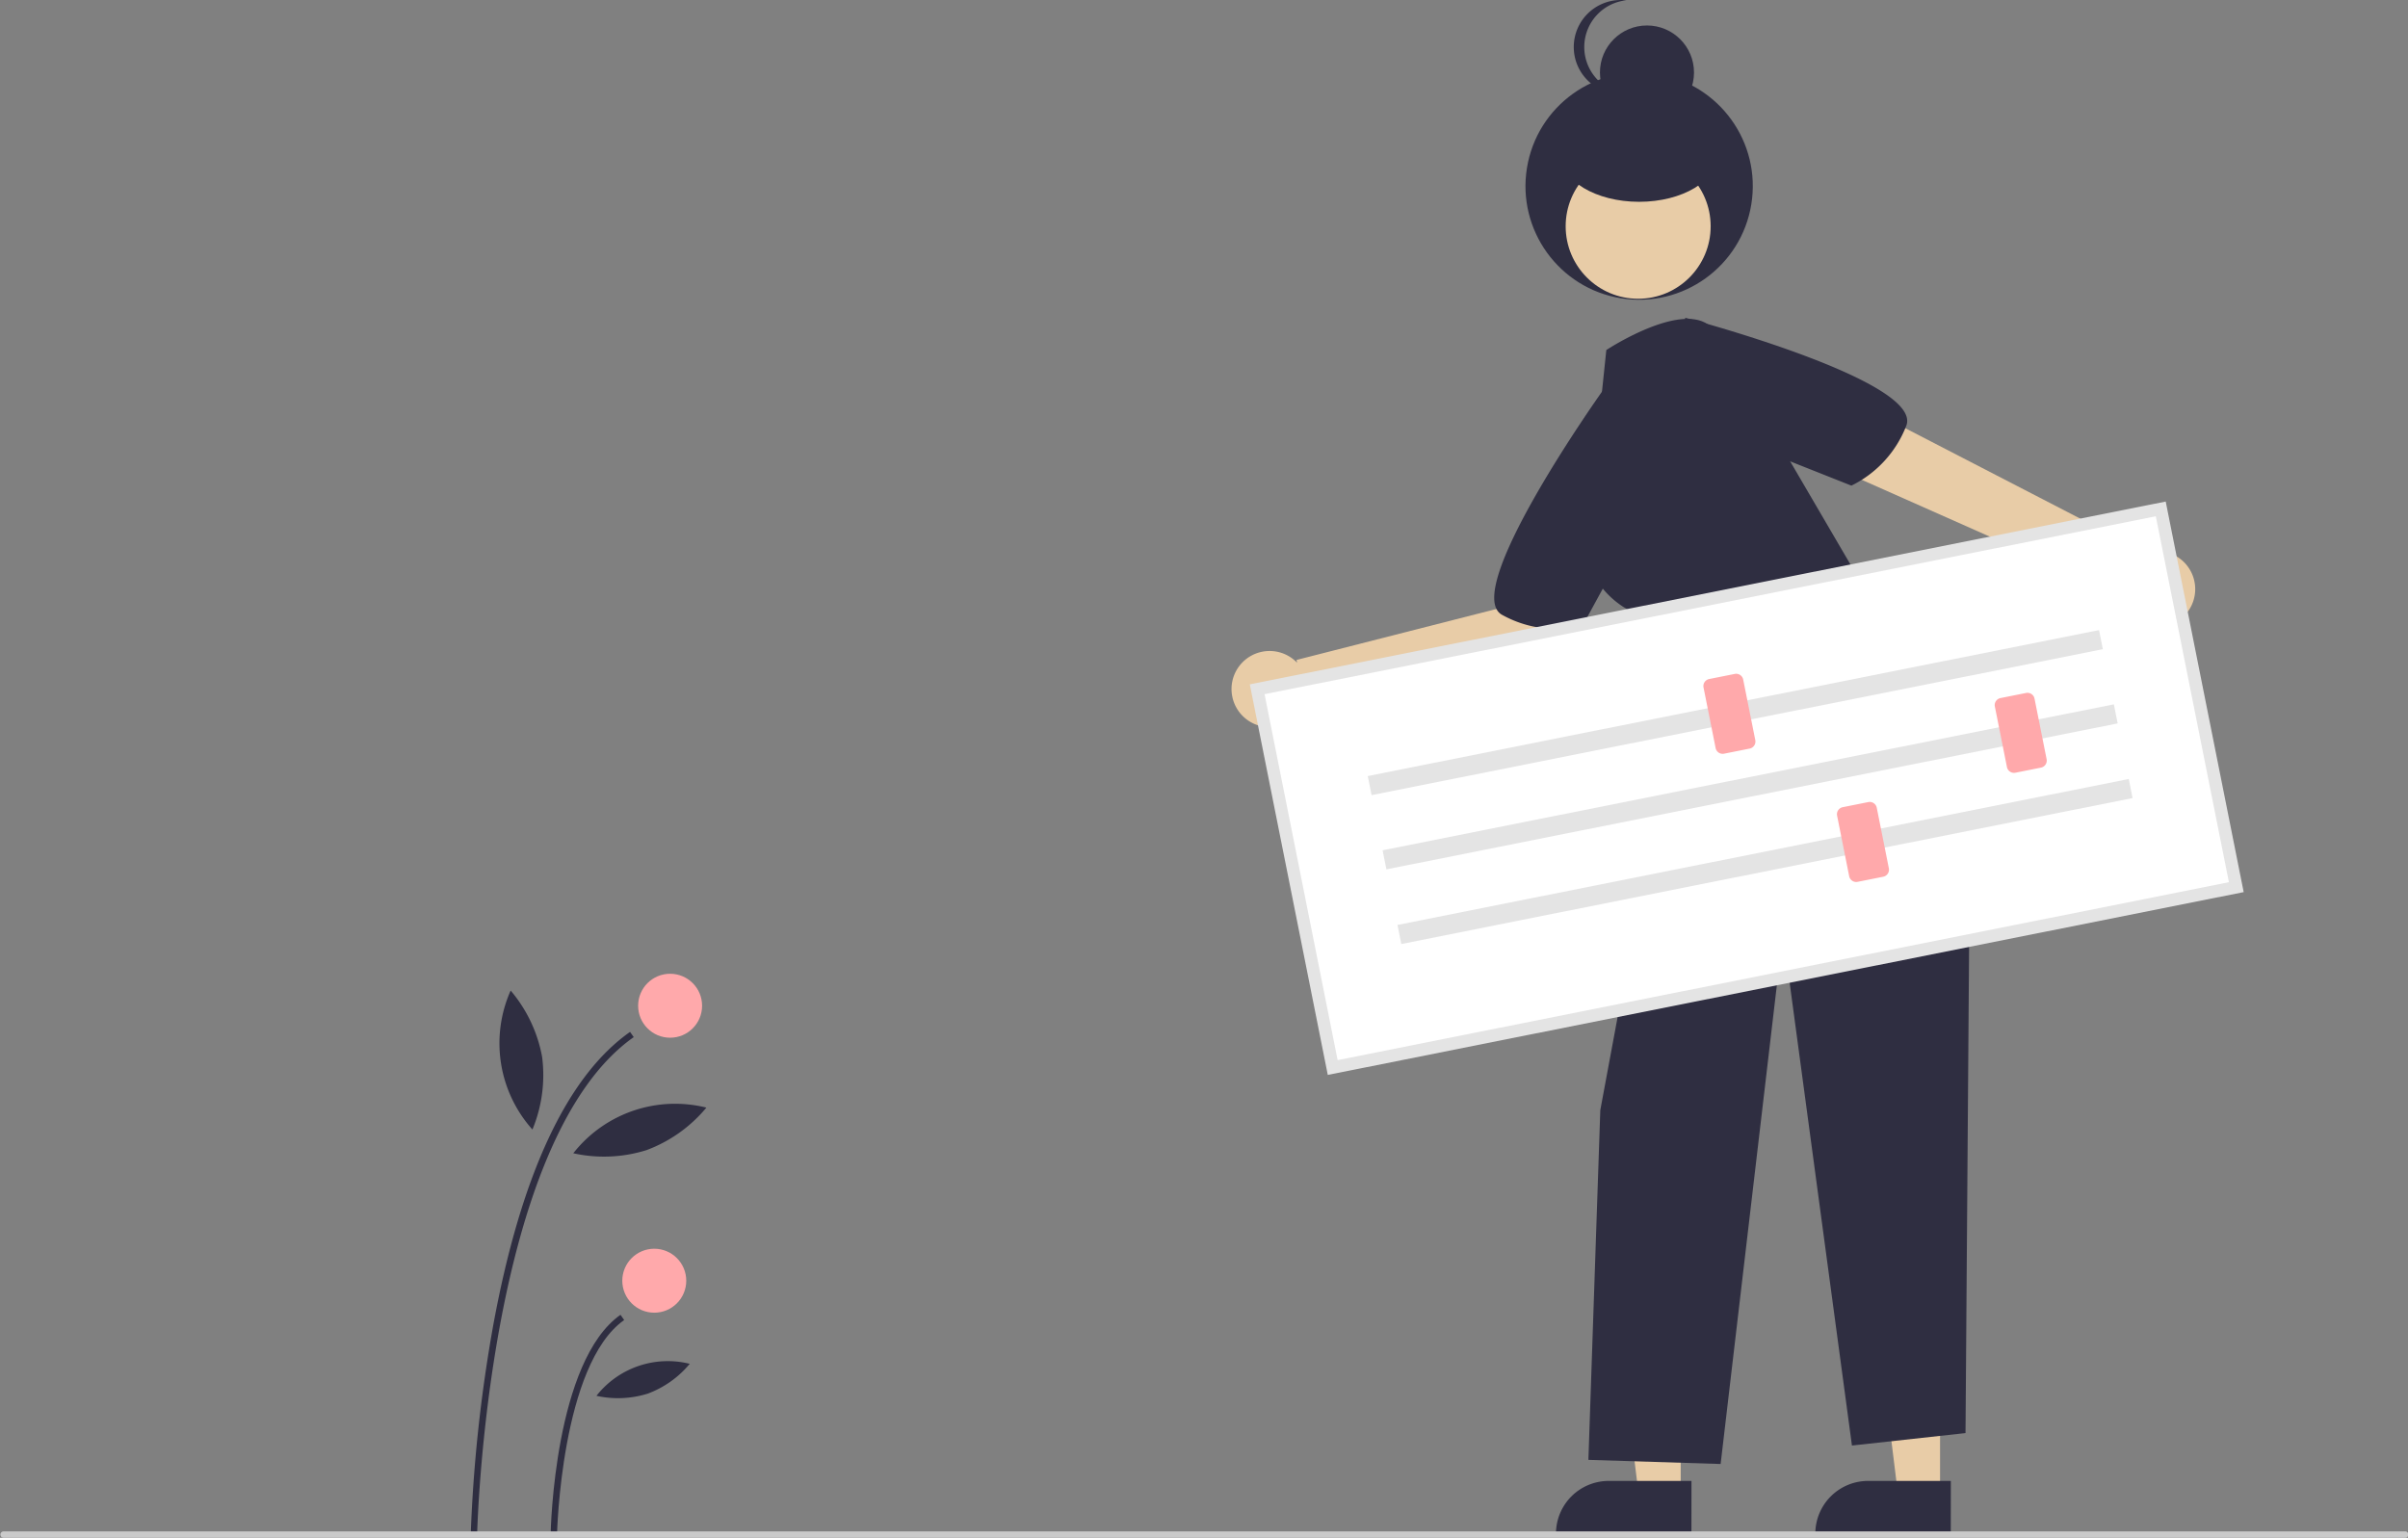
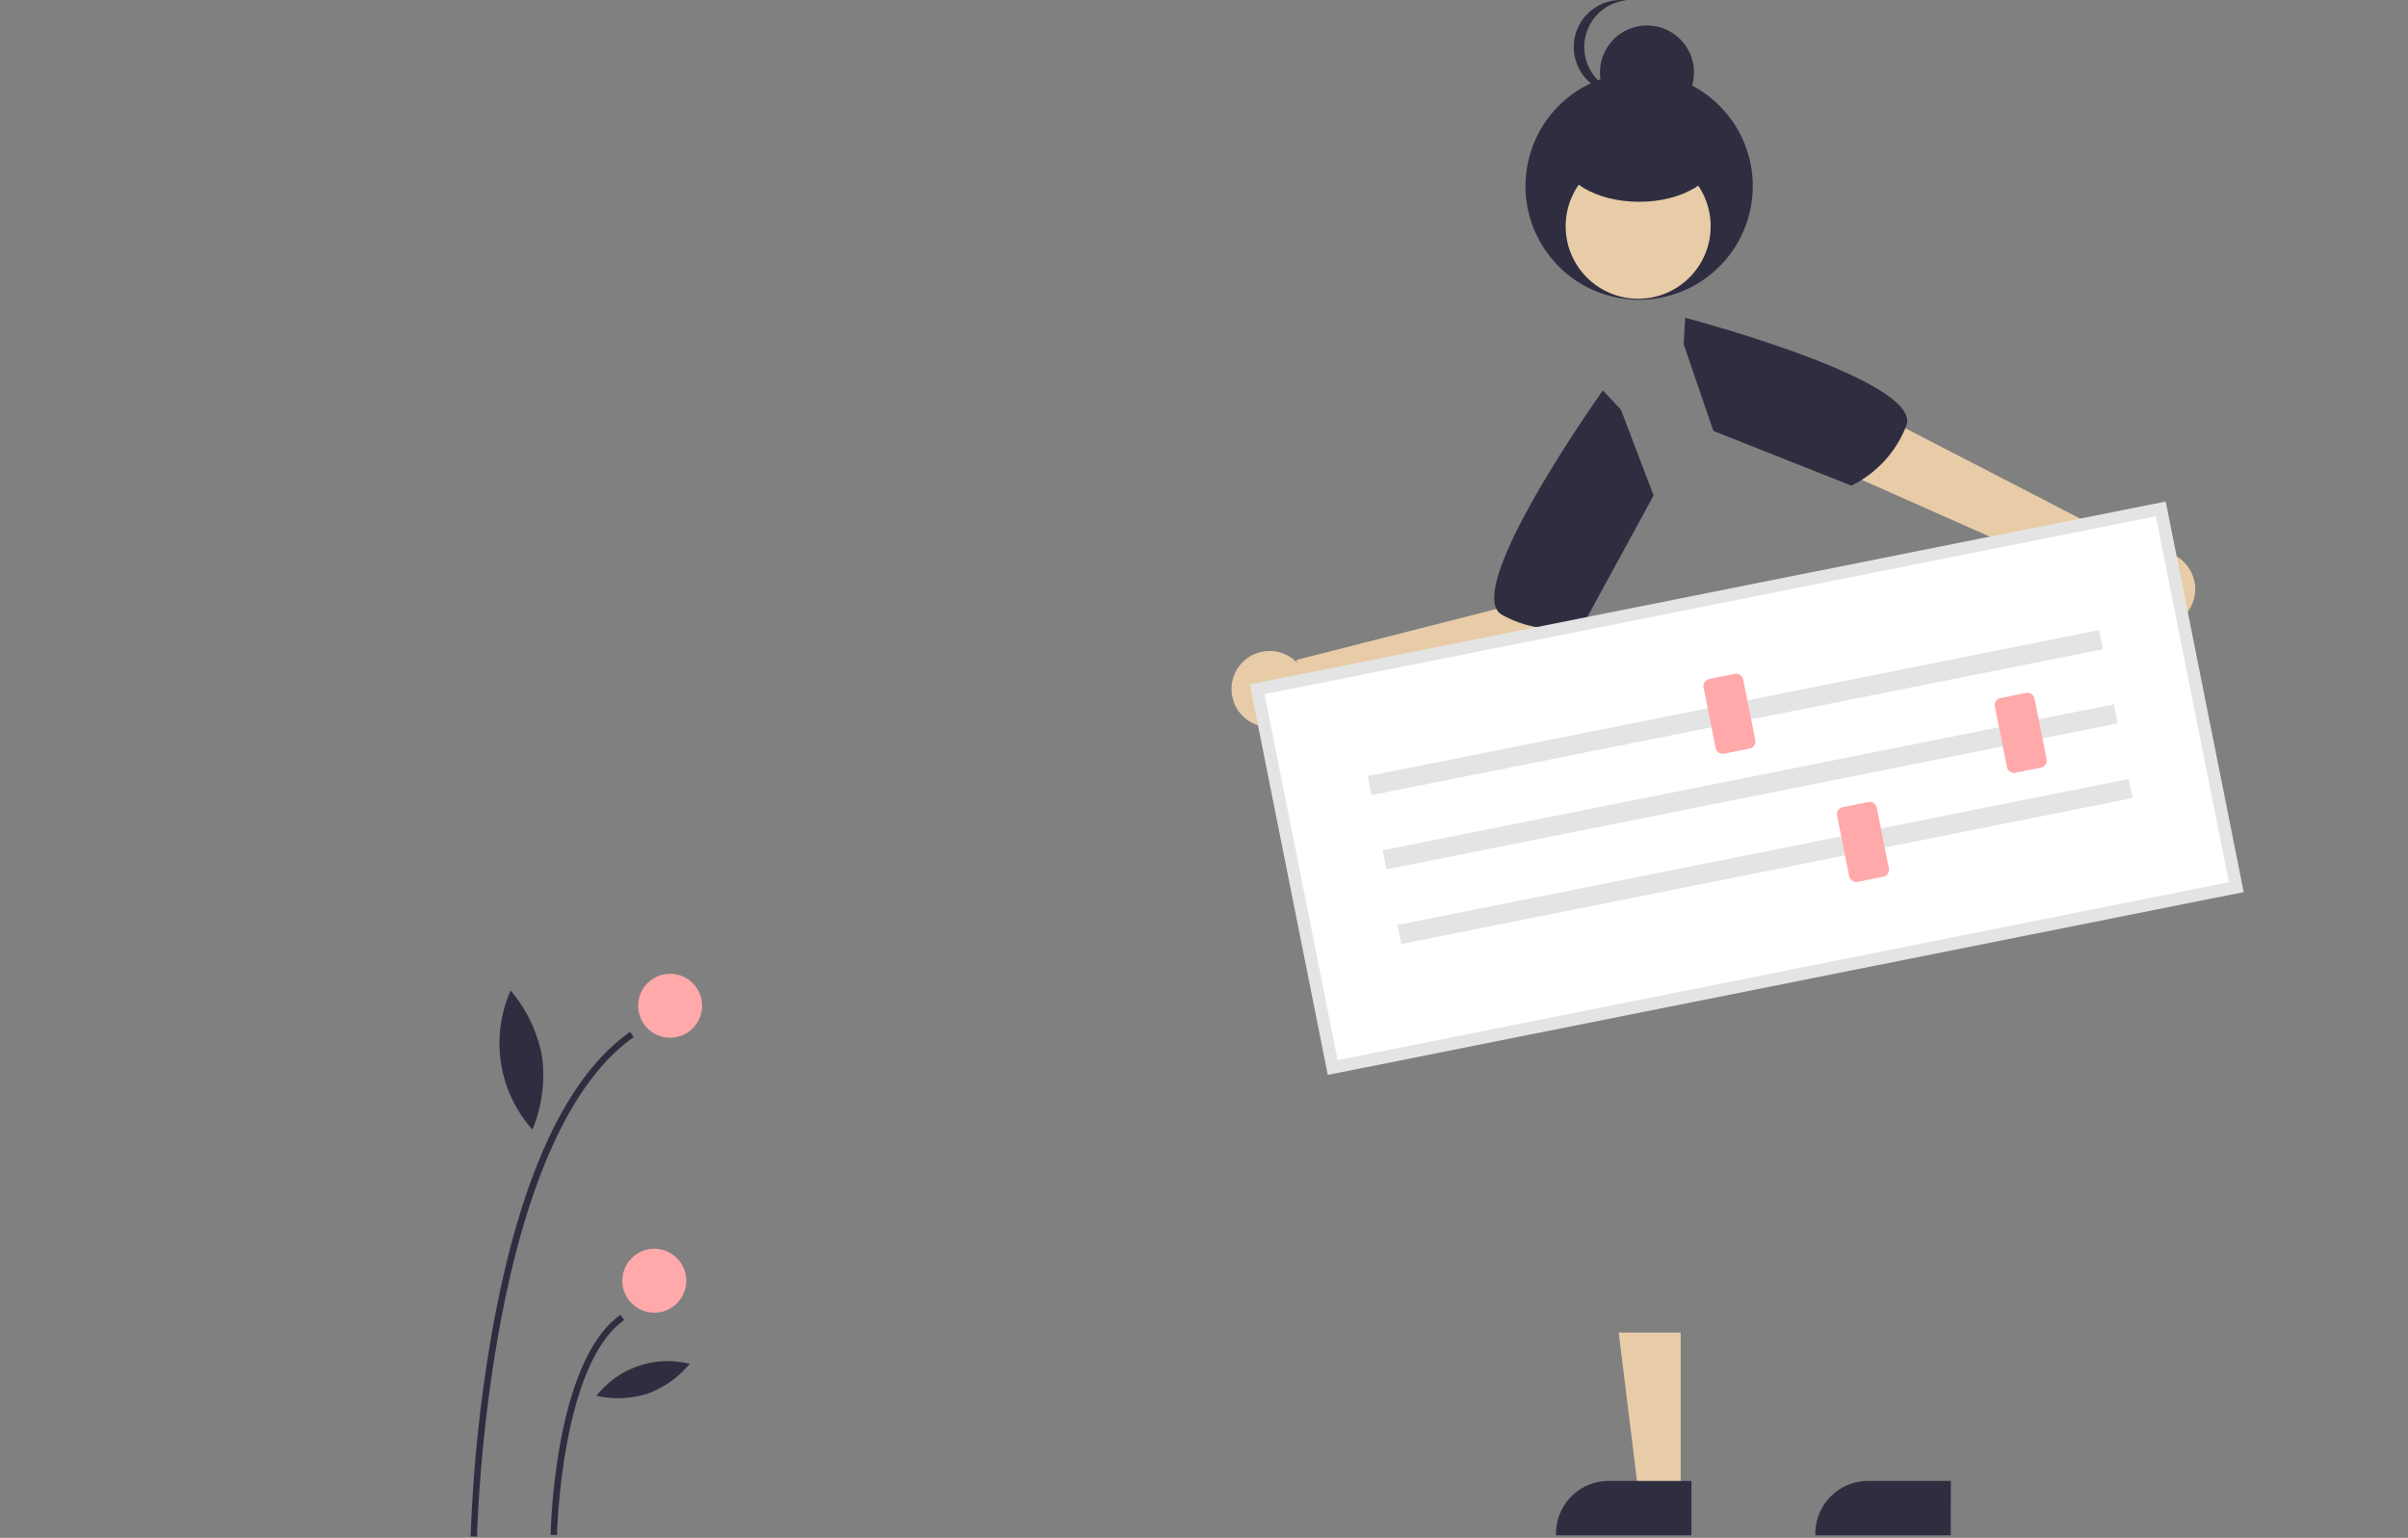
<svg xmlns="http://www.w3.org/2000/svg" width="224" height="143.071" viewBox="0 0 224 143.071">
  <rect x="0" y="0" width="224" height="143.071" fill="#808080" stroke="none" />
  <path d="M371.275,579.207l-.595-.012a137.985,137.985,0,0,1,2.112-19.719c2.573-13.946,6.851-23.1,12.715-27.223l.342.487C372.149,542.359,371.282,578.839,371.275,579.207Z" transform="translate(-326.897 -436.249)" fill="#2f2e41" />
  <path d="M396.275,641.223l-.595-.012c.013-.659.385-16.187,6.5-20.479l.342.487C396.653,625.338,396.278,641.064,396.275,641.223Z" transform="translate(-344.46 -498.407)" fill="#2f2e41" />
  <circle cx="2.975" cy="2.975" r="2.975" transform="translate(59.361 90.596)" fill="#ffa9ab" />
  <circle cx="2.975" cy="2.975" r="2.975" transform="translate(57.888 116.179)" fill="#ffa9ab" />
  <path d="M383.694,525.5a13.213,13.213,0,0,1-.9,6.765,12.042,12.042,0,0,1-2.025-12.931A13.214,13.214,0,0,1,383.694,525.5Z" transform="translate(-333.266 -427.175)" fill="#2f2e41" />
-   <path d="M409.6,559.141a13.214,13.214,0,0,1-6.818.294,12.042,12.042,0,0,1,12.381-4.247A13.214,13.214,0,0,1,409.6,559.141Z" transform="translate(-349.453 -452.139)" fill="#2f2e41" />
  <path d="M414.79,638.247a9.262,9.262,0,0,1-4.779.206,8.44,8.44,0,0,1,8.678-2.977A9.262,9.262,0,0,1,414.79,638.247Z" transform="translate(-354.528 -508.59)" fill="#2f2e41" />
-   <path d="M593.048,431.846H589.14l-1.86-15.078h5.769Z" transform="translate(-412.578 -292.789)" fill="#e8cca7" />
  <path d="M803.757,677.752h-12.6v-.159a4.906,4.906,0,0,1,4.906-4.906h7.7Z" transform="translate(-622.289 -534.906)" fill="#2f2e41" />
  <path d="M511.947,431.846h-3.909l-1.859-15.078h5.769Z" transform="translate(-355.602 -292.789)" fill="#e8cca7" />
  <path d="M722.655,677.752h-12.6v-.159a4.906,4.906,0,0,1,4.905-4.906h7.7Z" transform="translate(-565.313 -534.906)" fill="#2f2e41" />
  <path d="M640.639,391.165l-5.414-.837-1.749,2.815-18.822,4.8.051.259a3.541,3.541,0,1,0,.77,3.662l22.794-4.754Z" transform="translate(-494.046 -336.544)" fill="#e8cca7" />
  <path d="M831.017,352.806a3.527,3.527,0,0,0-1.3.25l.108-.188L805.893,340.5l-3.262,5.274,24.879,11.044a3.54,3.54,0,1,0,3.507-4.011Z" transform="translate(-630.353 -301.537)" fill="#e8cca7" />
  <circle cx="10.572" cy="10.572" r="10.572" transform="translate(140.349 26.057) rotate(-80.783)" fill="#2f2e41" />
  <circle cx="6.744" cy="6.744" r="6.744" transform="translate(145.643 14.308)" fill="#e8cca7" />
  <ellipse cx="7.291" cy="4.375" rx="7.291" ry="4.375" transform="translate(145.187 10.025)" fill="#2f2e41" />
  <circle cx="4.375" cy="4.375" r="4.375" transform="translate(148.832 2.37)" fill="#2f2e41" />
  <path d="M716.762,213.9a4.375,4.375,0,0,1,3.919-4.351,4.427,4.427,0,0,0-.455-.024,4.375,4.375,0,1,0,0,8.749,4.422,4.422,0,0,0,.455-.024A4.375,4.375,0,0,1,716.762,213.9Z" transform="translate(-569.388 -209.524)" fill="#2f2e41" />
-   <path d="M719.842,317.385l.544-5.229s7.379-4.863,9.887-1.989l14.989,25.646s9.318,3.313,8.988,15.962L753.8,412.92l-10.565,1.158-6.416-47.671-5.8,49.389-12.3-.385,1.107-32.537,5.865-31.541-.056-10.466-2.583-4.224a8.246,8.246,0,0,1-4.864-7.273l-.1-7.552Z" transform="translate(-570.961 -279.59)" fill="#2f2e41" />
  <path d="M749.988,311.351l.146-2.451s22.32,5.882,20.55,10.087a10.381,10.381,0,0,1-5.091,5.533l-12.838-5.091Z" transform="translate(-593.37 -279.338)" fill="#2f2e41" />
  <path d="M702.543,333.412l-1.679-1.791s-13.4,18.8-9.345,20.9a10.38,10.38,0,0,0,7.453,1l6.612-12.124Z" transform="translate(-551.758 -295.3)" fill="#2f2e41" />
  <path d="M623.655,420.666l84.055-16.779-7.025-35.19-84.055,16.779Z" transform="translate(-499.684 -321.347)" fill="#fff" />
  <path d="M706.774,402.721l-85.2,17.008-7.254-36.337,85.2-17.008ZM622.49,418.353,705.4,401.8l-6.8-34.044-82.908,16.55Z" transform="translate(-498.059 -319.722)" fill="#e4e4e4" />
  <rect width="69.367" height="1.809" transform="translate(127.234 72.203) rotate(-11.289)" fill="#e4e4e4" />
  <rect width="69.367" height="1.809" transform="translate(128.613 79.109) rotate(-11.289)" fill="#e4e4e4" />
  <rect width="69.367" height="1.809" transform="translate(129.999 86.055) rotate(-11.289)" fill="#e4e4e4" />
  <path d="M760.466,427.211l-2.379.475a.669.669,0,0,1-.786-.525l-1.125-5.635a.669.669,0,0,1,.525-.786l2.379-.475a.669.669,0,0,1,.786.525l1.125,5.635a.669.669,0,0,1-.525.786Z" transform="translate(-597.708 -357.565)" fill="#ffa9ab" />
  <path d="M851.565,433.166l-2.379.475a.669.669,0,0,1-.786-.525l-1.125-5.635a.669.669,0,0,1,.525-.786l2.379-.475a.669.669,0,0,1,.786.525l1.125,5.635A.669.669,0,0,1,851.565,433.166Z" transform="translate(-661.707 -361.749)" fill="#ffa9ab" />
-   <path d="M802.231,467.293l-2.379.475a.669.669,0,0,1-.786-.525l-1.125-5.635a.669.669,0,0,1,.525-.786l2.379-.475a.669.669,0,0,1,.786.525l1.125,5.635A.669.669,0,0,1,802.231,467.293Z" transform="translate(-627.049 -385.724)" fill="#ffa9ab" />
-   <path d="M447.2,689.07H223.8a.3.3,0,0,1,0-.595H447.2a.3.3,0,1,1,0,.595Z" transform="translate(-223.5 -545.999)" fill="#cacaca" />
+   <path d="M802.231,467.293l-2.379.475a.669.669,0,0,1-.786-.525l-1.125-5.635a.669.669,0,0,1,.525-.786l2.379-.475a.669.669,0,0,1,.786.525l1.125,5.635A.669.669,0,0,1,802.231,467.293" transform="translate(-627.049 -385.724)" fill="#ffa9ab" />
</svg>